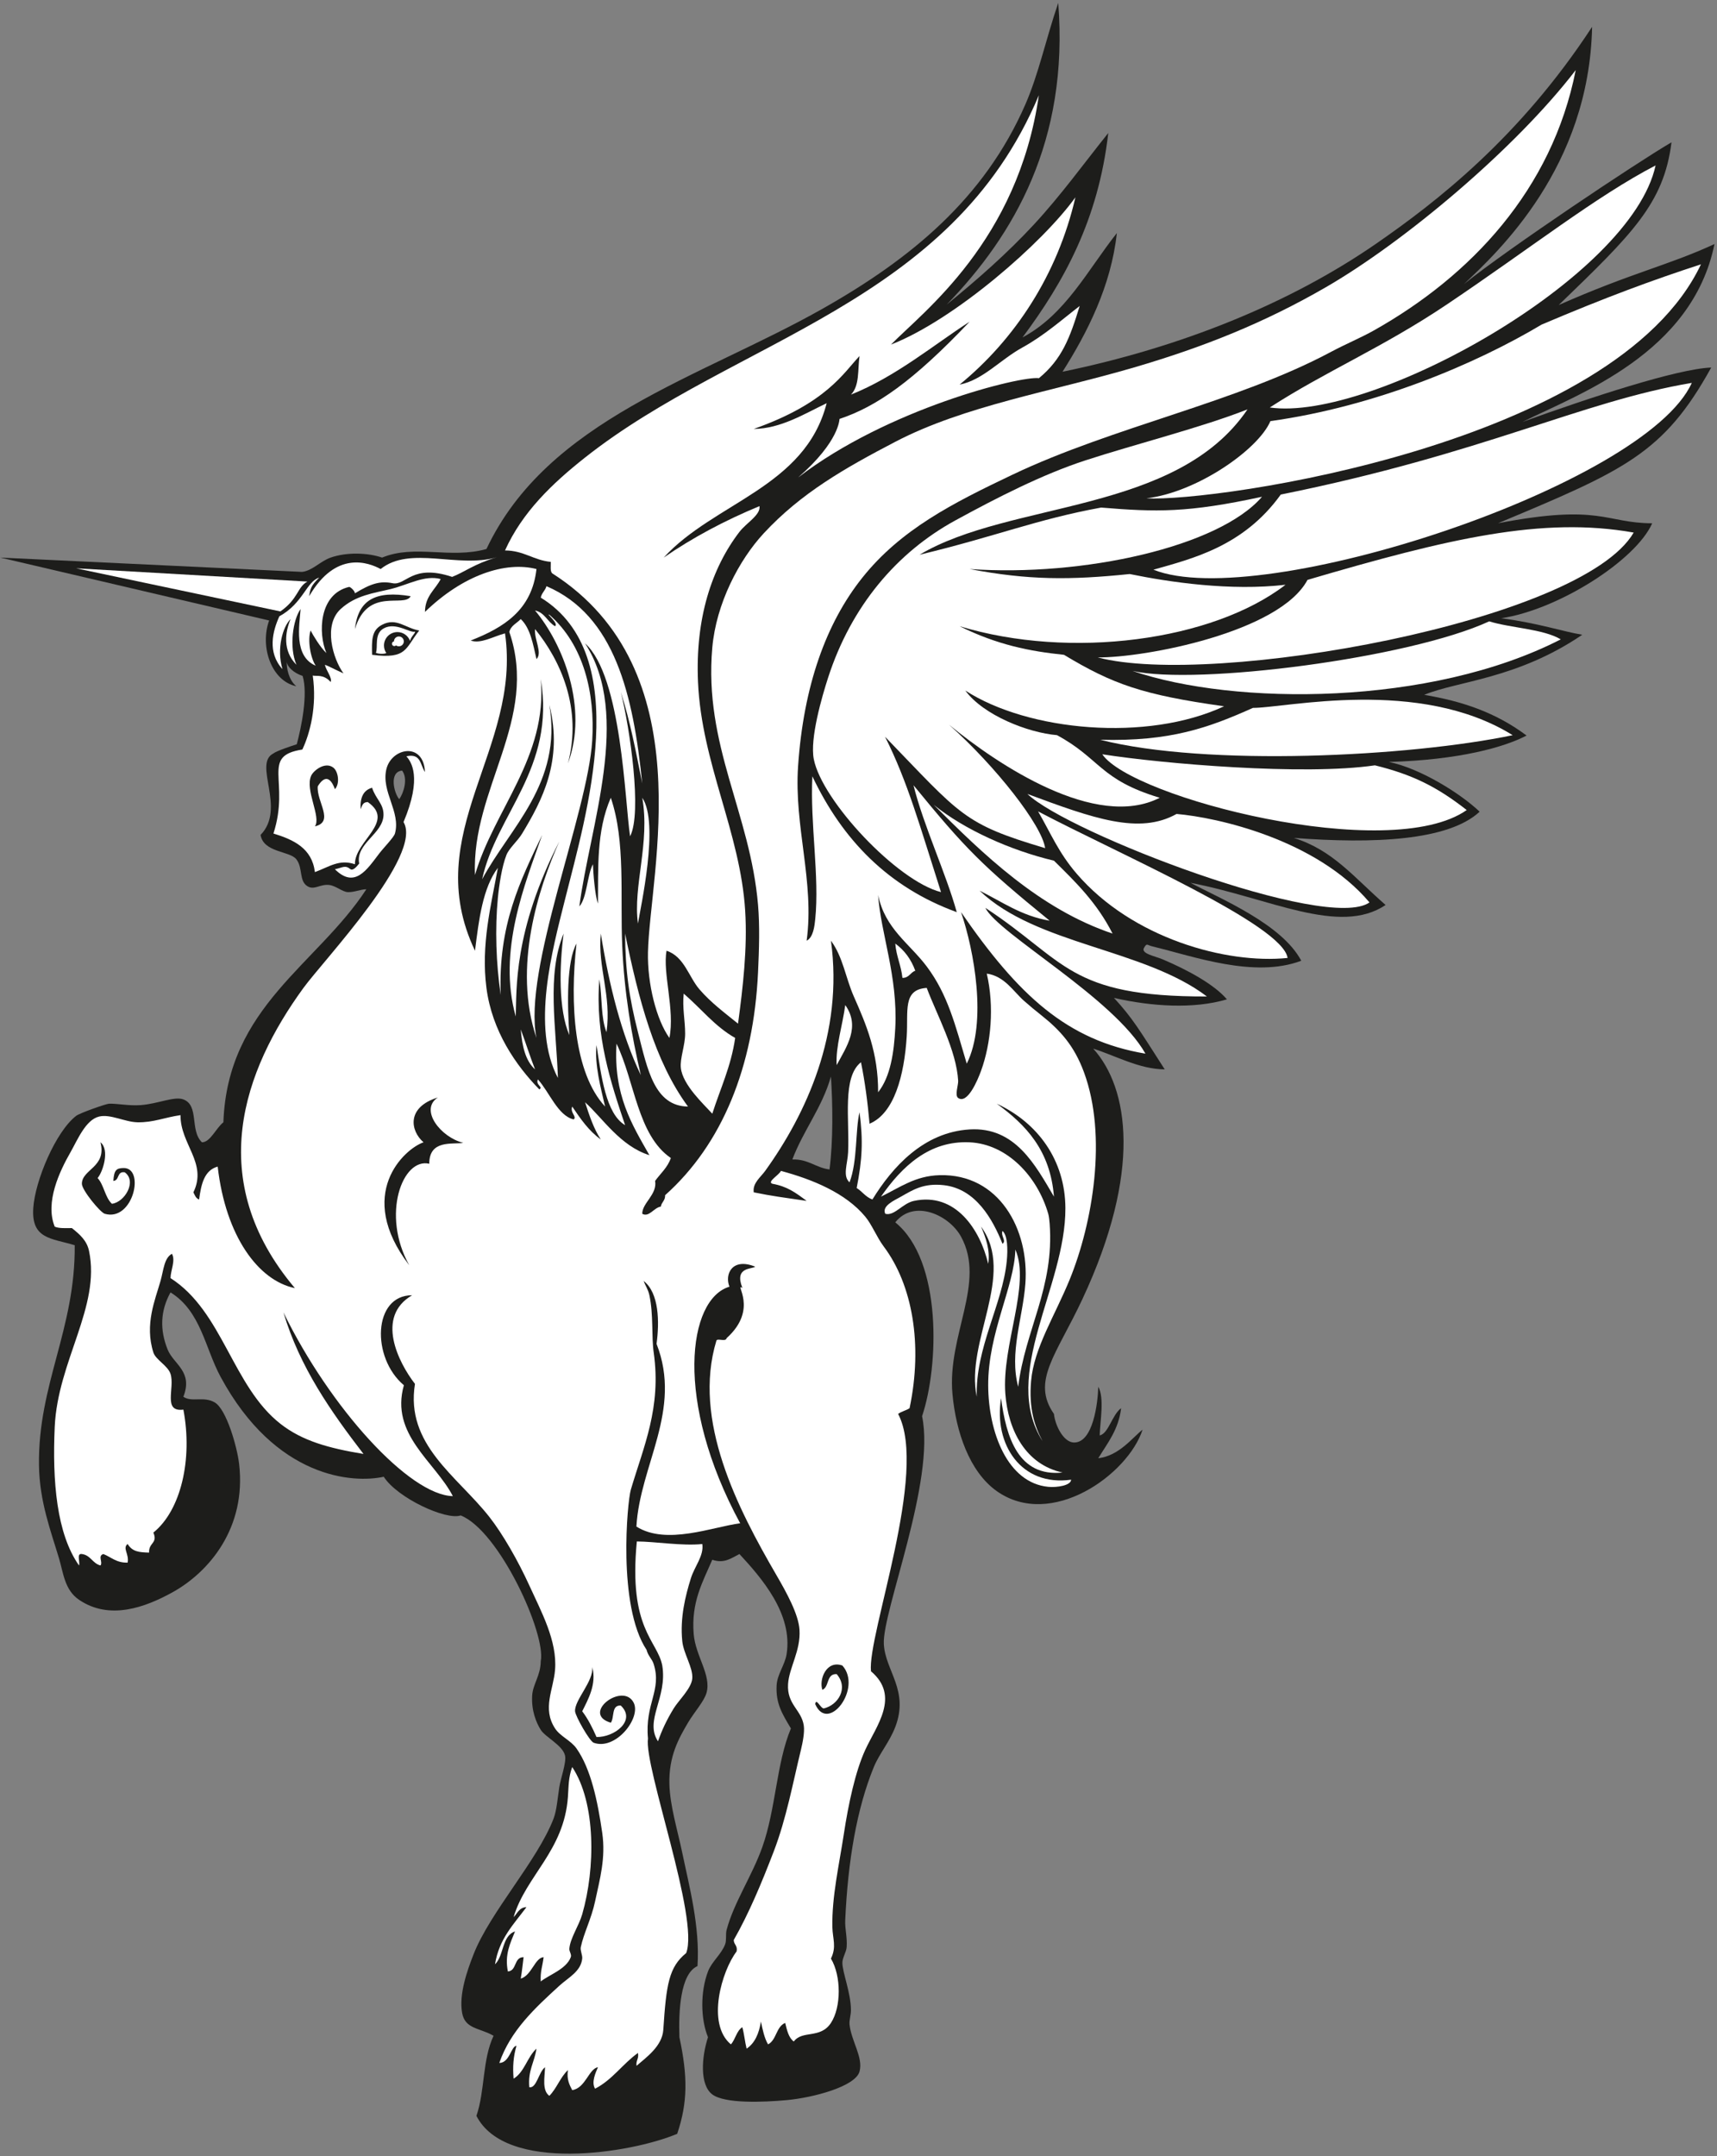
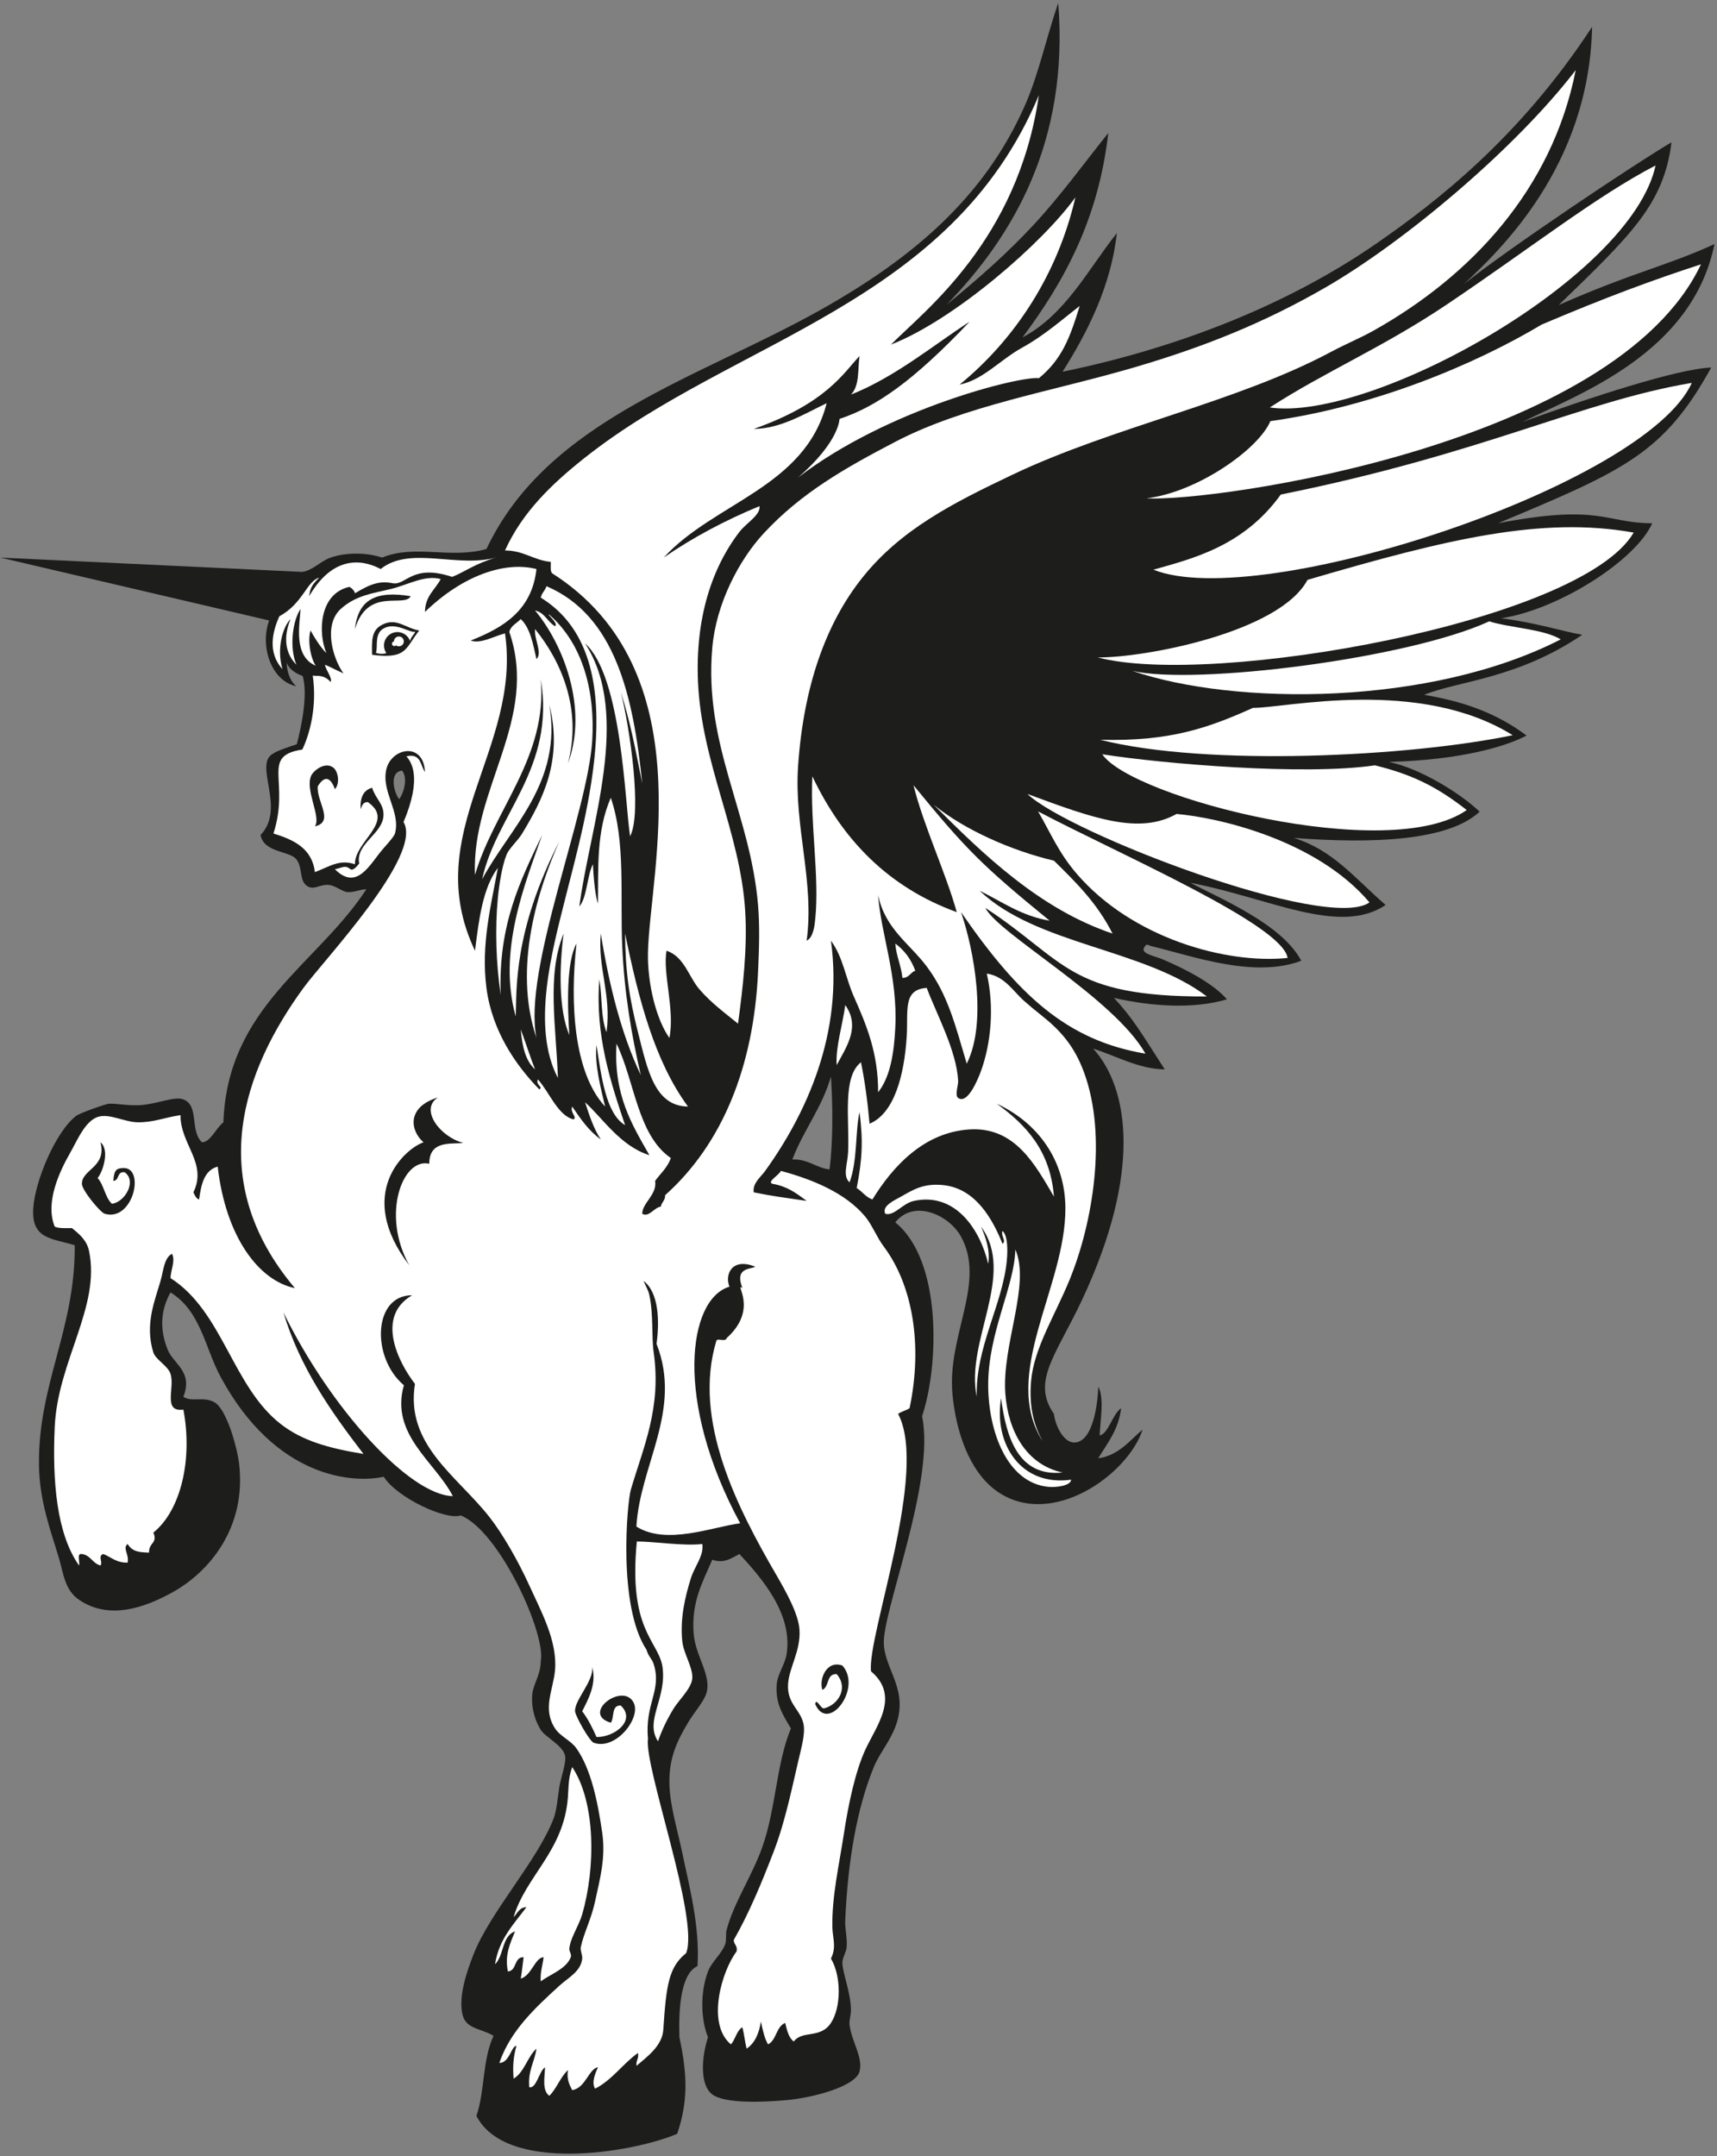
<svg xmlns="http://www.w3.org/2000/svg" viewBox="0 0 824 1034.667" height="1034.667" width="824" xml:space="preserve" id="svg2" version="1.1">
  <rect x="0" y="0" width="824" height="1034.667" fill="#808080" stroke="none" />
  <defs id="defs6" />
  <g transform="matrix(1.333,0,0,-1.333,0,1034.667)" id="g10">
    <g transform="scale(0.1)" id="g12">
      <path id="path14" style="fill:#1d1d1b;fill-opacity:1;fill-rule:evenodd;stroke:none" d="m 3408.45,6665.55 c 110.23,89.9 217.73,184.24 313.93,288.2 96.17,103.92 178.29,217.61 267.62,329.37 -35.7,-312.54 -160.06,-536.44 -308.79,-735.95 155.43,83.03 234.33,242.58 339.67,375.7 -20.59,-190.46 -106.99,-359.6 -195.57,-499.21 426,87.97 818.4,245.64 1132.23,463.18 211.68,146.73 513.1,378.8 774.35,778.46 -10.52,-506 -337.47,-809.01 -461.24,-926.01 160.09,128.69 619.67,435.76 747.08,510.38 -27.41,-220.17 -141.98,-330.78 -406.01,-585.84 264.45,116.89 393.41,142.22 560.78,219.52 -80.83,-394.76 -488.46,-539.58 -691.01,-640.26 243.01,88.01 557.45,191.12 679.22,195.7 -171.42,-310.75 -314.91,-371.12 -767.33,-560.47 369.81,71.16 384.95,0.36 554.87,-0.19 -59.63,-134.35 -339.41,-311.59 -543.79,-341.88 132.3,-17.04 223.4,-48.32 292,-59.38 -234.48,-159.76 -450.69,-166.73 -569.08,-216.33 135.73,-22.92 256.34,-62.61 368.55,-146.49 -78.17,-41.32 -240.75,-87.88 -495.62,-95.09 113.71,-23.18 258.46,-113.98 326.7,-179.1 -112.68,-104.77 -382.42,-116.17 -669.05,-94.4 140.69,-43.95 214.52,-140.16 330.47,-241.45 -166.48,-112.15 -419.23,25.76 -702.48,79.85 106.38,-56.6 329.23,-148.37 398.83,-280.57 -168.98,-63.88 -385.84,15.32 -535.24,51.46 -21.33,5.17 -19.91,13.59 -30.87,-5.14 -12.11,-20.68 39.73,-29.67 66.89,-41.17 87.64,-37.1 185.46,-89.71 231.6,-144.1 -119.24,-35.53 -270.79,-25.84 -406.57,5.14 66.64,-72.32 90.45,-113.43 182.7,-257.32 -92.12,1.04 -173.81,47.97 -257.33,74.62 128.41,-142.37 175.21,-442.73 -38.59,-900.64 -94.67,-202.75 -185.28,-295.93 -102.93,-414.29 4.48,-42.36 34.7,-102.3 72.04,-102.93 68.85,-1.16 86.02,142.1 87.5,200.71 22.81,-39.94 6.42,-125.28 5.15,-174.98 31.84,5.96 44.91,75.12 77.19,97.78 -9.48,-78 -49.3,-125.68 -82.34,-180.13 75.09,8.99 122.16,73.38 159.54,102.93 -52.46,-161.72 -328.71,-360.18 -524.95,-221.29 -98.74,69.89 -147.28,214.85 -159.54,349.95 -19.18,211.36 121.76,400.23 30.88,566.13 -43.04,78.56 -169.71,135.92 -236.74,51.46 170.28,-138.2 156.74,-519.09 96.52,-697.83 48.87,-233.78 -143.97,-703.34 -137.69,-820.39 5.17,-96.44 91.8,-166.6 41.17,-298.5 -21.09,-54.93 -57.26,-95.58 -77.2,-144.1 -61.13,-148.87 -93.23,-337.11 -102.93,-550.676 -1.5,-33.285 7.7,-60.832 5.14,-97.785 -1.18,-17.172 -15.66,-38.715 -15.43,-56.605 0.45,-35.453 30.7,-108.172 30.88,-169.844 0.05,-17.504 -6.62,-37.277 -5.15,-51.465 6.25,-60.371 49.95,-118.652 36.02,-169.832 -14.61,-53.723 -166.67,-94.234 -262.46,-102.926 -82.36,-7.476 -222.4,-13.55 -267.63,20.582 -45.75,34.532 -38.71,134.196 -15.43,205.856 -26.51,65.086 -28.18,162.254 0,236.742 13.4,35.441 47.9,61.32 61.75,97.781 5.56,14.621 1.25,36.766 5.16,51.465 26.35,99.324 91.76,194.607 128.66,298.507 48.99,138 50.29,300.55 102.92,427.16 -32.35,54.19 -54.61,90.2 -51.46,154.39 1.99,40.64 29.78,73.55 36.03,113.22 22.97,145.87 -91.41,275.13 -169.84,360.26 -28.27,-14.14 -54.49,-35.7 -97.79,-20.59 -34.05,-79.42 -76.55,-152.2 -66.89,-267.61 6.65,-79.62 63.81,-146.98 46.31,-211.01 -8.47,-30.98 -44.46,-69.92 -66.9,-108.08 -33.44,-56.85 -69.57,-120.77 -66.91,-221.29 2.07,-78.44 29.4,-165.46 46.32,-247.03 24.36,-117.474 64.31,-265.653 54.78,-407.841 -62.59,-27.656 -68.26,-165.219 -65.07,-256.074 29.95,-140.25 30.36,-234.317 -7.98,-347.699 -167.36,-70.734 -617.84,-141.394 -722.83,64.648 31.21,90.309 20.8,201.516 61.76,288.203 -50.05,29.063 -102.69,23.59 -113.22,82.34 -12.1,67.441 18.58,153.309 41.17,211.016 59.68,152.386 229.78,336.467 288.2,488.917 11.05,28.8 14.19,71.77 20.59,113.22 4.88,31.62 26.05,88.88 20.58,113.22 -8.32,37.13 -71.2,66.49 -87.49,92.64 -16.39,26.33 -34.04,68.97 -30.87,123.52 2.37,40.82 30.29,71.3 30.87,123.51 19.92,98.38 -149.44,469.85 -288.2,524.94 -52.12,-18.48 -227.68,62.36 -277.06,139.24 -108.95,-24.23 -389.164,-7.49 -587.554,359.98 -56.227,104.15 -70.754,236.13 -180.125,303.64 -36.797,-66.5 -38.868,-134.79 -10.293,-205.85 21.203,-52.73 92.371,-78.5 56.609,-169.84 30.531,-21.04 73.145,3.16 113.223,-20.59 41.816,-24.77 80.222,-159.05 87.492,-221.3 26.836,-229.7 -107.899,-389.78 -241.887,-463.18 -95.847,-52.52 -224.246,-100.83 -334.527,-25.73 -52.078,35.46 -56.153,96.12 -72.047,149.24 -29.055,97.12 -70.215,203.88 -72.051,334.52 -4.105,291.97 131.16,489.18 128.66,792.57 -83.941,25.6 -156.695,21.57 -149.246,133.81 6.59,99.25 81.199,275.7 154.395,331.94 13.16,10.12 107.992,43.49 118.367,43.75 30.941,0.79 71.723,-8.12 113.227,-5.14 62.945,4.5 121.789,32.86 154.394,20.59 57.949,-21.84 22.266,-111.78 66.906,-154.41 30.106,-0.09 50.766,51.54 77.2,72.05 14.667,416.09 337.997,567.67 514.647,838.89 -22.08,-0.39 -43.48,-11.3 -66.9,-10.3 -19.13,0.82 -43.28,23.11 -66.91,25.73 -32.77,3.66 -53.02,-19.19 -77.19,-5.14 -32.85,19.09 -16.23,66.02 -41.17,97.78 -23.78,30.27 -117.829,23.35 -128.669,87.5 93.559,96.01 -28.523,256.02 46.317,293.35 10.277,8.84 67.582,27.87 84.052,32.98 16.16,60.71 41.18,179.27 21.07,246.09 -33.06,10.48 -56.46,34.45 -57.01,51.01 -1.19,-21.98 6.43,-65.26 34.24,-88.19 -89.649,18.89 -131.95,142.38 -97.79,236.73 L 1.453,5754.61 1087.37,5703.14 c 36.77,3.81 66.28,38.68 102.93,51.47 57.9,20.21 133.25,17.85 185.27,0 118.16,48.78 244.81,-5.75 375.7,30.88 220.42,466.97 768.15,615.36 1209.43,864.61 318.34,179.82 582.6,396.88 730.8,735.95 47.94,109.69 72.83,231.77 118.37,365.4 39.09,-495.98 -159.78,-836.99 -401.42,-1085.9 z M 1447.63,4987.78 c 22.06,-28.56 5.51,-80.98 -10.3,-102.93 -19.18,22.21 -37.51,98.64 10.3,102.93 z M 2991.58,3886.43 c 6.35,-97.42 8.4,-229.81 -5.15,-334.53 -50.23,6.39 -75.62,37.61 -133.81,36.03 40.07,105.75 106.46,185.17 138.96,298.5" />
      <path id="path16" style="fill:#ffffff;fill-opacity:1;fill-rule:evenodd;stroke:none" d="m 3740.08,7419.03 c -75.92,-525.76 -416.66,-779.32 -532.35,-897.59 230.34,90 547.26,367.42 663.9,530.09 -64.2,-278.89 -218.61,-512.2 -416.86,-674.19 83.93,16.47 146.3,89.84 226.44,133.8 78.25,42.94 145.74,103.13 205.86,149.25 -35.38,-115.59 -64.02,-191.58 -146.68,-259.9 -64.96,8.93 -545.37,-109.88 -867.18,-357.67 150.24,130.89 148.59,210.37 149.25,211 131.89,43.85 263.87,134.56 468.33,349.97 -127.34,-81.95 -265.34,-197.85 -427.16,-262.48 31.8,32.53 23.78,89.45 30.87,138.96 -57.02,-59.81 -118.36,-169.84 -380.84,-262.47 97.14,0.66 184.54,55.63 262.48,92.63 -77.56,-303.28 -404.9,-356.79 -586.7,-555.82 104.49,72.2 219.87,133.52 344.81,185.27 5.14,-31.23 -47.36,-60.45 -72.05,-92.63 -99.94,-130.26 -159.31,-311.53 -149.25,-540.39 12.9,-293.29 152.27,-540.7 169.84,-823.44 8.39,-135.17 -8.09,-275.51 -25.74,-406.58 -48.53,39.28 -97.69,75.65 -138.95,123.52 -38.77,44.99 -54.54,117.95 -118.37,138.96 -14.87,-79.23 30.59,-212.13 10.29,-313.94 -46.31,64.33 -79.79,194.27 -77.2,308.79 6.5,286.99 200.72,1016.01 -344.81,1363.83 -7.96,7.48 -4.54,26.34 -5.15,41.16 -62.51,6.12 -96.49,40.76 -164.69,41.18 62.27,137.97 169.62,240.77 288.21,334.52 540.81,427.59 1317.02,549.56 1633.7,1304.17 z M 3223.17,4365.05 c 32.78,-23.84 56.95,-56.28 72.05,-97.78 -18.05,-5.96 -22.01,-26.02 -46.31,-25.73 -4.61,45.14 -22.02,77.48 -25.74,123.51 z m -180.13,-221.3 c 55.46,-78.16 4.81,-149.84 -30.88,-216.15 -4.26,66.05 21.9,146.2 30.88,216.15" />
-       <path id="path18" style="fill:#ffffff;fill-opacity:1;fill-rule:evenodd;stroke:none" d="m 4491.29,6288.21 c -255.84,-377.17 -853.52,-328.38 -1180.63,-523.31 274.33,65.9 421.7,127.49 653.61,169.84 199.02,-16.48 311.19,-19.23 579.22,38.84 -155.59,-180.45 -644.18,-288.74 -1052.7,-260.15 212.63,-40.52 362.82,-39.89 576.41,-18 144.26,-29.51 362.75,-61.69 560.97,-38.6 -262.63,-202.16 -774.43,-270.47 -1173.4,-149.25 134.81,-66.83 251.99,-90.27 375.69,-102.93 175.16,-105.51 282.49,-144.26 576.41,-185.28 -276.42,-129.28 -704.85,-90.04 -931.51,56.61 64.94,-88.8 225.93,-151.91 329.93,-160.56 156.98,-84.87 152.85,-160.04 369.98,-225.42 -230.14,-117.41 -583.27,119.19 -758.53,263.06 169.26,-150.88 334.5,-362.45 345.97,-444.44 -295.51,88.01 -301.73,117.14 -576.39,401.07 81.9,-162.84 125.72,-323.01 201.54,-559.37 -158.06,39.87 -428.86,329.19 -458.04,478.63 -14.57,74.62 29.43,225.2 51.46,293.35 83.14,257.17 247.26,450.97 458.04,566.11 150.3,82.11 313.32,165.59 468.33,216.16 176.53,57.59 420.06,118.98 583.64,183.64" />
-       <path id="path20" style="fill:#ffffff;fill-opacity:1;fill-rule:evenodd;stroke:none" d="m 274.223,5716.01 832.467,-47.72 c -36.92,-19.99 -32.01,-61.8 -97.2,-107.47 l -735.267,155.19" />
      <path id="path22" style="fill:#ffffff;fill-opacity:1;fill-rule:evenodd;stroke:none" d="m 2075.5,4365.05 c -35.96,-64.32 -33.3,-218.86 -25.73,-329.38 -39.69,91.46 -35.99,249.03 -20.59,365.41 -61.75,-148.48 -26.7,-337.5 -20.59,-519.81 -96.18,182.75 -20.79,457.84 25.73,643.32 76.44,304.7 249.69,879 -87.49,1085.91 3.4,17.2 16.01,25.18 20.6,41.18 246.29,-105.38 312.24,-391.11 344.8,-710.22 -24.01,120.32 -42.02,217.69 -77.19,329.38 32.77,-130.4 77.19,-434.64 33.45,-519.57 -19.2,123.43 -29.34,575.14 -162.11,694.55 168.72,-259.44 16.45,-659.95 -20.59,-946.96 27.11,29.5 28.67,115.43 48.89,151.82 1.04,-31.55 7.23,-112 18.02,-141.52 1.69,125.88 -6.53,259.77 46.31,380.84 53.72,-157.42 33.18,-351.18 41.18,-535.25 7.2,-165.77 33.4,-320.01 66.9,-463.18 -70.25,147.63 -113.82,321.91 -144.1,509.51 -11.83,-123.2 39.02,-219.82 20.58,-355.12 -20.87,52.54 -14.68,119.62 -25.73,190.43 -16.13,-201.41 41.57,-373.58 92.64,-524.94 -69.34,40.46 -86.05,178.11 -102.93,288.2 -7.5,-71 15.79,-155.74 30.88,-221.3 -112.63,121.54 -127.16,370.89 -102.93,586.7 z M 1046.2,5533.31 c -27.86,-27.03 -51.298,-106.6 -29.3,-180.07 -54.857,59.87 -35.572,136.29 -11.1,190.04 85.53,46.83 97.23,124.94 143.33,139.28 -30.06,-30.12 -32,-39.95 -36.03,-66.91 96.83,166.7 214.69,120.66 257.33,97.78 106.42,85.11 278.46,1.38 418.04,42.37 -80.95,-23.84 -118.34,-54.53 -160.72,-70.67 -145.09,48.41 -165.5,-32.5 -214.48,-22.72 -44.45,8.88 -77.6,-1.01 -135.48,-36.46 0.44,7.3 -14.59,22.29 -20.59,23.15 -109.94,-25.42 -112.03,-167.9 -82.12,-238.14 -21.71,20.05 -47.89,63.81 -56.83,81.17 -11.29,-33.17 -1.01,-97.99 18.41,-126.77 -80.18,34.14 -58.61,144.75 -54.44,203.98 -27.53,-37.67 -42.26,-137.42 -14.86,-200.65 -50.46,49.8 -40.99,118.23 -21.16,164.62" />
      <path id="path24" style="fill:#ffffff;fill-opacity:1;fill-rule:evenodd;stroke:none" d="m 1390.81,5410.84 c -9.48,-4.49 -31.85,-2.5 -37.48,1.04 8.36,20.56 -7.24,68.28 27.94,87.8 44.29,24.6 96.04,-18.74 113.11,-11.39 0.37,-7.85 -14.11,-16.59 -18.12,-33.72 -6.73,18.61 -24.55,31.91 -45.49,31.91 -26.72,0 -48.38,-21.66 -48.38,-48.37 0,-10.11 3.11,-19.5 8.42,-27.27" />
-       <path id="path26" style="fill:#ffffff;fill-opacity:1;fill-rule:evenodd;stroke:none" d="m 2312.23,4890 c 62.52,-91.68 -6.76,-396.91 -15.43,-452.9 -18.66,133.72 44.36,291.16 15.43,452.9" />
      <path id="path28" style="fill:#ffffff;fill-opacity:1;fill-rule:evenodd;stroke:none" d="m 3361.72,4864.53 c 110.7,-89.69 278.62,-164.65 432.72,-200.98 78.45,-77.37 154.52,-151.1 210.99,-262.47 -263.36,88.3 -467.8,287.69 -643.71,463.45 z M 5960.44,7166.42 C 5873.03,6761.55 4936.75,6242.34 4571.55,6295 c 201.92,130.74 405.67,215.14 637.74,371.09 300.66,202.04 537.66,389.54 751.15,500.33 z M 4127.28,5967.98 c 181.13,20.97 402.95,175.51 446.48,278 378.07,52.54 739.71,206.03 976.28,347.4 233.5,99.17 398.35,159.81 573.76,217.02 -306.99,-650.09 -1749.28,-856.42 -1996.52,-842.42 z m 483.76,13.57 c 733.95,147.91 1080.58,334.85 1479.75,402.03 -165.97,-368.88 -1553.43,-826.48 -1938.24,-672.53 141.27,40.09 324.43,84.16 458.49,270.5 z m 96.27,-307.12 c 506.9,148.91 845.79,228.84 1174.27,170.26 -187.76,-322.76 -1517.63,-558.19 -1929.38,-449.47 169.19,-1.38 654.35,90.14 755.11,279.21 z m 654.12,-149.33 c 76.65,-24.08 194.23,-26.98 257.61,-64.86 -469.25,-240.78 -1175.29,-239.09 -1541.52,-113.65 228.53,-52.06 993.82,44.62 1283.91,178.51 z m -850.62,-311.55 c 119.13,-0.3 597.49,111.36 935.16,-98.3 -374.41,-77.93 -1101.41,-113.85 -1485.14,-16.41 252.52,-6.87 390.24,43.2 549.98,114.71 z m 439.15,-206.78 c 135.33,-33.39 223.13,-76.95 330.52,-161 -278.1,-195.13 -1206.72,44.23 -1312.03,200.77 218.76,-34.32 726.5,-77.37 981.51,-39.77 z m -714.1,-175.03 c 145.84,-12.38 502.58,-91.5 694.57,-318.51 -152.95,-107.58 -1085.67,250.25 -1231.52,390.5 238.99,-88.83 402.63,-147.24 536.95,-71.99 z m 399.71,-518.4 c -220.55,-22.71 -559.24,70.73 -759.16,303.07 -65.66,76.31 -93.5,145.98 -139.14,224.52 296.53,-156.03 880.88,-407.82 898.3,-527.59" />
      <path id="path30" style="fill:#ffffff;fill-opacity:1;fill-rule:evenodd;stroke:none" d="m 2250.48,4401.08 c 48.15,-234.91 106.37,-459.76 226.45,-622.73 -120.52,1.66 -145.7,132.33 -180.13,267.61 -31.87,125.22 -45.44,220.65 -46.32,355.12" />
-       <path id="path32" style="fill:#ffffff;fill-opacity:1;fill-rule:evenodd;stroke:none" d="m 2461.48,4184.92 c 61.96,-52.99 111.81,-118.08 185.28,-159.54 -14.97,-103.4 -53.83,-182.91 -82.35,-272.77 -30.81,34.08 -106.29,103.12 -113.22,164.69 -3.82,34.03 15.44,80.93 15.44,123.52 0,48.7 -10.53,92.32 -5.15,144.1" />
-       <path id="path34" style="fill:#ffffff;fill-opacity:1;fill-rule:evenodd;stroke:none" d="m 3665.77,2769.63 c -32.92,121.8 16.67,249.14 25.73,370.56 14.7,196.88 -95.52,396.92 -308.79,391.13 -88.14,-2.39 -142.94,-44.37 -211,-77.21 75.93,109.17 174.34,202.2 319.08,195.57 135.07,-6.18 244.14,-122.67 283.06,-257.32 2.72,-9.42 4.38,-25.73 5.14,-36.03 17.18,-229.95 -88.81,-382.72 -113.22,-586.7" />
      <path id="path36" style="fill:#ffffff;fill-opacity:1;fill-rule:evenodd;stroke:none" d="m 3609.16,3284.28 c 15.34,10.75 -6.84,27.07 0,46.32 18.44,-15.74 19.57,-66.15 15.44,-108.07 -15.65,-158.44 -113.42,-311.86 -108.08,-488.92 -42.36,200.07 142.52,439.1 15.44,612.43 16.73,-38.68 33.63,-85.11 25.74,-133.81 -29.24,123.85 -118.27,258.66 -267.63,226.45 -41.06,-8.86 -70.04,-55.27 -102.92,-46.32 -13.49,28.3 32.44,48.06 56.6,61.75 43.57,24.69 81.68,49.47 154.4,41.18 114.99,-13.11 175.63,-122.59 211.01,-211.01" />
      <path id="path38" style="fill:#ffffff;fill-opacity:1;fill-rule:evenodd;stroke:none" d="m 2060.06,1400.66 c 85.74,-129.32 83.69,-364.87 36.03,-530.09 -12.11,-41.937 -42.89,-85.129 -46.32,-123.515 -0.96,-10.676 8.96,-20.594 5.14,-30.875 -16.12,-43.41 -79.07,-63.883 -108.08,-87.496 -2.5,35.101 7.1,58.093 10.3,87.496 -31.41,-1.95 -43.11,-66.121 -82.34,-77.2 4.33,24.821 7.04,51.286 10.29,77.2 -36.03,0 -23.23,-48.825 -56.62,-51.473 -12.02,60.289 7.98,100.496 25.74,144.106 -47.74,-15.735 -39.58,-87.379 -72.06,-118.372 14.46,91.911 67.95,144.778 113.23,205.864 -26.42,-1.028 -32.39,-22.512 -46.32,-36.032 44.32,149.097 181.51,238.347 195.57,432.307 2.96,40.86 1.45,69.17 15.44,108.08 z m 468.33,802.86 c 6.45,-41.89 -27.77,-80.45 -41.17,-123.52 -19.33,-62.11 -39.58,-141.55 -30.88,-226.44 4.62,-45.12 38.98,-94.77 36.03,-133.82 -2.72,-35.79 -49.16,-78.9 -66.91,-108.08 -25.92,-42.59 -42.19,-77.65 -56.61,-118.36 -49.61,75.45 34.58,156.71 15.44,272.77 -17.6,91.08 -122.33,131.32 -91.56,446.65 64.74,-0.12 164.67,-16.9 235.66,-9.2" />
      <path id="path40" style="fill:#1d1d1b;fill-opacity:1;fill-rule:evenodd;stroke:none" d="m 3022.46,463.996 c 15.31,-53.308 27.82,-109.418 36.02,-169.836 -126.49,-48.328 -329.65,-88.297 -473.48,-30.875 6.29,59.766 -0.49,80.664 0,149.246 26.09,-4.797 27.67,-34.093 41.18,-51.465 20.38,5.344 19.02,32.438 30.87,46.313 16.31,-16.281 18,-47.191 41.17,-56.602 20.21,14.102 12.01,56.602 41.18,61.754 1.76,-27.402 15.1,-43.234 20.58,-66.906 28,20.039 38.48,57.598 56.62,87.492 19.4,-8.043 9.96,-44.929 30.87,-51.465 20.03,2.286 21.08,23.528 30.89,36.02 19.31,3.887 11.21,-19.652 25.73,-20.586 53.31,8.453 79.32,44.195 118.37,66.91 z M 685.941,2687.29 c 88.793,2.66 126.895,-149.83 128.664,-231.6 3.766,-174.54 -140.433,-362.62 -293.355,-406.57 -86.586,-24.89 -226.012,-24.53 -211.004,77.2 27.078,-10.66 37.844,-37.63 61.754,-51.46 17.645,8.09 17.488,33.97 25.734,51.46 34.621,-4.84 53.414,-25.5 92.637,-25.74 13.469,12.15 -8.398,32.49 -5.144,51.47 35.429,9.7 28.234,-23.23 51.464,-25.73 11.844,10.46 13.809,30.79 15.442,51.46 7.476,2.82 26.597,-6.01 25.73,5.15 13.336,14.85 -2.316,31.91 0,51.46 100.168,84.6 131.739,261.18 108.078,452.9 z M 1746.13,674.996 c 11.67,-10.617 -1.21,-45.797 15.43,-51.461 19.9,4.117 16.15,31.891 36.03,36.031 -0.13,-25.863 4.85,-46.613 20.58,-56.617 21.89,3.844 28.9,22.574 36.03,41.172 13.94,-4.91 -4.85,-42.594 15.44,-41.172 30.37,-4.636 21.92,29.539 46.32,30.875 0.82,-76.308 -60.25,-90.711 -92.64,-133.801 -34.9,14.848 -72.28,27.223 -108.08,41.168 1.38,53.532 23.17,86.629 30.89,133.805 z m 638.16,-277.91 c 5.15,0 10.29,0 15.44,0 29.68,-75.418 13.63,-198.922 -5.15,-272.758 -174.94,-64.07 -533.92,-142.82 -653.6,25.727 33.47,42.289 32.35,145.699 82.34,154.398 -1.53,-35.84 5.17,-63.453 15.44,-87.492 28.91,-4.887 9.84,38.195 36.03,36.031 -2.6,-26.613 14.57,-33.465 10.29,-61.758 30.61,5.414 26,46.055 56.61,51.461 0.2,-33.355 26.85,-46.613 25.74,-66.906 32.03,14.281 37.05,55.578 56.61,82.344 17.75,-13.121 14.33,-47.41 36.02,-56.606 26.91,7.395 34.98,33.633 51.47,51.465 11.6,-3.832 2.01,-28.867 5.14,-41.172 67.27,13.352 98.12,63.125 138.96,102.926 12.22,-3.215 -0.8,-31.672 10.29,-36.027 48.81,30.113 87.83,69.992 118.37,118.367" />
-       <path id="path42" style="fill:#ffffff;fill-opacity:1;fill-rule:evenodd;stroke:none" d="m 2106.38,3793.79 c 63.21,-56.88 126.93,-157.83 231.58,-190.43 -62.74,110.52 -129.79,216.73 -118.36,401.44 66.02,-136.41 75.48,-329.38 195.57,-411.73 -11.83,-34.48 -37.15,-55.47 -56.61,-82.34 8.07,-49.56 -46.63,-79.04 -46.33,-118.37 24.46,-13.99 42.39,22.68 66.91,25.74 2.49,16.38 16.2,21.53 15.44,41.17 205.7,183.79 318.67,462 334.53,802.85 3.91,84.02 6.42,165.79 0,241.89 -27.99,331.39 -195.69,574.19 -164.7,926.37 13.97,158.64 95.92,315.28 185.28,411.72 134.3,144.94 291.83,234.58 473.48,329.38 249.01,129.95 561.72,180.54 859.47,267.62 255.62,74.75 472.21,162.7 689.63,288.2 284.44,164.17 684.78,500.86 900.64,782.27 -85.29,-431.9 -379.02,-741.43 -725.66,-936.66 -48.1,-27.1 -102.44,-49.4 -154.39,-77.21 -340.92,-182.43 -784.05,-269.48 -1147.67,-442.59 -214.94,-102.33 -401.93,-197.06 -540.39,-370.55 -131.04,-164.2 -211.88,-390.25 -231.59,-679.34 -14.8,-216.97 59.64,-415 30.88,-627.87 24.31,12.34 28.5,54.06 30.87,77.19 15.85,154.09 -18.75,343.51 -10.29,514.65 108.17,-228.08 273.29,-399.19 519.8,-488.92 -38.64,139.77 -120.45,313.55 -155.65,456.77 187.55,-229.34 247.28,-289.43 490.17,-487.65 -102.68,17.4 -171.53,68.64 -252.17,108.08 204.45,-195.26 591.01,-208.41 818.3,-380.84 -499.36,-1.24 -506.89,128.38 -797.72,319.08 46.81,-93.86 463.19,-324.23 576.41,-524.94 -282.92,47.62 -457.34,209.99 -663.9,509.5 47.14,-137.85 94.64,-397.08 20.58,-545.53 -41.56,139.52 -67.94,248.39 -144.1,349.96 -62.21,82.99 -150.31,135.71 -174.98,257.33 9.05,-137 71.34,-291.98 61.76,-478.62 -4.44,-86.52 -16.72,-175.09 -61.76,-231.6 0.38,142.26 -42.11,242.15 -87.49,344.82 -29.56,66.91 -38.91,142.16 -82.34,200.72 45.78,-333.56 -89.56,-624.05 -236.74,-828.59 -16.51,-22.95 -46.27,-44.33 -41.18,-77.2 66.23,-13.65 106.2,-18.4 190.43,-30.88 -40.93,30.61 -70.05,52.14 -123.52,61.76 -20.21,7.11 24.92,31.7 30.88,46.32 114.28,-30.75 233.02,-79.6 303.64,-164.69 24.52,-29.53 41.04,-73.57 66.91,-108.08 102.73,-137.03 141,-352.04 92.63,-581.56 -12.23,-8.36 -29.59,-11.57 -41.17,-20.58 109.98,-208.58 -111.29,-795.67 -97.78,-926.37 106.44,-90.27 19.06,-196.64 -20.59,-283.06 -35.81,-78.06 -60.58,-194.41 -77.2,-303.65 -16.47,-108.33 -43.48,-225.434 -41.17,-334.516 0.89,-41.984 15.74,-70.254 -5.14,-113.227 37.58,-62.91 37.11,-175.152 0,-231.589 -38.43,-58.438 -102.43,-24.879 -133.81,-66.907 -18.77,13.832 -24.45,40.742 -30.88,66.907 -32.96,-13.36 -30.95,-61.692 -61.76,-77.2 -13.3,22.723 -19.41,52.637 -25.73,82.34 -6.67,-43.086 -21.64,-77.859 -51.47,-97.781 -6.18,24.695 -8.61,53.144 -15.44,77.199 -21.1,-13.215 -24.62,-43.988 -41.17,-61.758 -89.2,74.59 -32.29,265.305 20.59,334.524 4.34,21.5 -10,24.304 -10.29,41.172 54.29,95.187 99.65,203.285 144.09,319.086 45.11,117.46 68.85,246.55 97.79,365.4 6.43,26.4 13.73,63.81 10.29,87.49 -8.29,57.16 -61.13,75.33 -56.61,149.25 3.66,59.68 45.98,119.99 41.18,195.57 -3.55,55.82 -46.32,133.58 -82.35,195.56 -140.58,241.79 -303.89,558.04 -216.87,845.21 3.1,10.23 33.96,-5.69 36.75,9.12 117.41,105.36 25.73,200.7 56.93,180.77 -30.52,76.76 35.22,66.64 45.99,76.55 -82.95,33.69 -110.75,-27.31 -92.63,-72.06 -149.93,-44.46 -199.67,-411.79 38.59,-851.74 -99.61,-12.84 -265.17,-80.15 -373.59,-11.85 12.41,221.25 166.18,418.8 72.52,657.74 10.65,78.41 9.45,183.12 -46.32,226.45 5.31,-15.8 15.98,-29.87 20.58,-51.48 15.05,-70.38 7.17,-147.68 15.45,-205.85 28.26,-198.34 -36.28,-338.31 -82.34,-494.07 -12.63,-42.69 -48.31,-418 56.61,-576.41 5.84,-22.99 19.49,-31.75 25.73,-51.46 30.05,-94.83 -32.25,-142.38 -20.59,-267.62 -14.99,-102.35 185.55,-648.531 137.54,-772.606 -62.02,-50.433 -71.64,-111.644 -82.34,-276.191 -3.85,-59.195 -61.63,-99.555 -96.37,-129.754 -2.75,19.906 9.19,25.129 5.15,46.32 -55.09,-39.261 -92.03,-96.675 -154.4,-128.664 -14.57,23.344 2.67,58.965 10.3,77.203 -32.72,-5.082 -44.75,-75.293 -92.64,-82.351 -9.88,19.277 -20.26,38.07 -15.44,72.058 -27.49,-25.695 -40.36,-66.003 -66.91,-92.644 -26.84,19.656 -16.69,66.594 -15.43,102.937 -22.98,-16.55 -29.91,-76.363 -56.62,-72.058 -5.75,60.656 19.02,90.781 25.73,138.957 -33.35,-30.106 -42.91,-84.027 -82.34,-108.078 -3.6,43.66 -0.87,78.812 10.29,118.367 -19.35,-1.328 -24.36,-61.324 -61.75,-61.758 40.29,116.481 128.1,197.414 216.15,277.914 32.65,29.852 77.46,51.168 82.35,97.785 1.32,12.661 -7.68,28.993 -5.15,41.172 10.25,49.371 38.2,102.242 51.46,164.692 17.19,80.945 38.89,155.859 25.74,247.029 -16.5,114.42 -40.89,230.22 -92.64,303.65 -20.52,29.1 -58.25,43.08 -77.2,72.05 -46.96,71.81 -5.72,139.45 0,211 8.35,104.41 -50.03,209.92 -92.64,303.65 -40.31,88.69 -96.34,186.37 -144.1,247.03 -116.62,148.12 -302.77,259.75 -267.61,478.63 -59.54,76.91 -143.05,241.89 -10.3,319.07 -140.63,0.5 -147.72,-224.29 -29.59,-323.87 -50.31,-177.73 111.8,-274.65 176.26,-399.2 -156.36,3.23 -441.28,316.56 -609.86,661.32 58.57,-197.27 171.08,-357.02 288.21,-509.5 -126.29,20.82 -220.57,47.22 -298.5,108.07 -173.951,135.85 -207.795,404.52 -396.279,524.95 0.183,27.39 18.793,63.38 5.144,87.48 -28.289,-14.94 -30.035,-58.58 -41.172,-97.77 -19.398,-68.27 -57.797,-156.33 -25.73,-257.33 8.426,-26.54 51.972,-47.17 61.758,-77.2 16.422,-50.39 -29.203,-138.32 46.316,-128.66 34.023,-179.35 -9.019,-362.83 -108.074,-442.6 16.691,-39.48 -17.156,-35.25 -15.442,-72.05 -35.988,1.14 -59.617,2.72 -77.195,30.88 -19.527,-14.8 5.992,-35.81 0,-66.91 -40.793,-1.33 -59.035,19.88 -87.496,30.88 -21.223,-6.96 -0.738,-28.85 -10.289,-41.17 -28.738,7.28 -35.164,36.89 -66.902,41.17 -20.301,3.14 -6.055,-28.25 -10.301,-41.17 -80.856,114.29 -96.367,303.74 -87.485,499.22 10.743,236.53 165.661,432.47 123.516,633 -7.836,37.29 -32.637,59.06 -61.762,82.35 -22.386,-0.08 -46.304,-1.7 -61.754,5.15 -35.714,87.88 17.872,199.93 56.61,267.62 24.871,43.46 54.316,116.83 102.933,128.66 40.973,9.98 92.735,-19.81 138.95,-20.59 57.089,-0.95 96.777,17.47 154.394,25.74 -1.265,-104.62 97.887,-172.3 46.324,-277.91 5.196,-10.25 8.895,-21.99 20.586,-25.74 7.336,54.43 18.285,105.23 66.903,118.38 28.761,-251.2 146.566,-410.36 277.917,-437.46 -328.679,389.57 -185.124,784.28 30.88,1080.77 73.75,101.25 431.54,477.56 360.25,596.99 68.43,162.07 26.93,217.98 10.3,236.75 52.83,11.66 49.09,-29.9 66.9,-56.62 -4.71,110.1 -120.56,87.41 -138.96,10.3 -19.35,-81.11 52.51,-153.25 30.88,-231.59 -3.77,-13.66 -40.58,-51.06 -56.61,-72.06 -44.74,-58.64 -88.23,-127.54 -159.54,-56.61 28.11,6.01 36.44,15.84 55.33,0.71 9.44,-7.57 22.79,8.3 32.16,19.88 -14.18,72.42 86.34,106.54 87.49,174.97 0.67,40.31 -27.69,56.58 -41.17,97.79 -30.97,-8.49 -43.93,-34.98 -41.17,-77.2 5.99,16.06 9.02,25.2 25.73,25.73 101.39,-70.66 -47.38,-139.76 -46.32,-223.87 -56.6,19.22 -92.18,-9.19 -144.1,-28.3 -10.37,85.71 -75.83,116.31 -149.252,138.96 61.152,189.16 -47.899,279.12 104.052,302.3 27.54,57.9 53.22,156.08 37.48,266.38 12.74,-3.55 38.57,5.97 64.33,-23.16 7.11,14.19 -16.59,41.58 -20.59,61.76 12.46,-3.75 32.35,-15.35 66.91,-30.88 -38.64,53.69 -73.37,173.62 -10.3,231.6 54.44,50.02 119.44,57.21 180.13,72.04 63.09,15.44 122.83,51.54 180.13,36.03 -19.7,-38.63 -56.06,-60.59 -56.61,-118.37 138.5,134.11 290.5,182.77 401.42,154.39 -16.29,-148.39 -118.42,-210.95 -236.73,-257.32 35.29,-13.29 82.37,15.09 123.51,25.73 60.03,-417.75 -309.84,-718.35 -108.07,-1142.52 13.99,112.95 27.93,225.96 82.34,298.5 -24.63,-136.09 -61.4,-276.58 -41.17,-432.31 20.2,-155.51 106.05,-278.96 190.42,-365.4 15.51,9.29 -14.63,15.76 -5.15,36.02 41.66,-46.03 71.67,-130.47 128.66,-144.1 13.22,10.25 -13.83,23.56 -5.14,46.32 29.84,-43.92 59.74,-87.79 102.93,-118.37 -25.36,38.11 -41.17,85.79 -56.61,133.81 z m -231.59,262.47 c 17.7,-47.48 33.13,-97.25 51.46,-144.1 -34.49,30.7 -46.55,83.82 -51.46,144.1 z m -365.41,1435.87 c -49.13,7.89 -82.19,47.96 -133.81,20.59 -38.75,-19.71 -37.14,-56.88 -36.02,-108.07 126.82,-16.28 118.72,23.36 169.83,87.48 z m -231.59,5.15 c 46.19,153.77 177.8,74.97 200.71,118.37 -123.51,20.59 -189.02,-10.61 -200.71,-118.37 z m -144.1,-710.21 c 71.37,16.56 5.39,88.93 10.29,144.1 22.7,37.3 44.91,36.62 61.76,-10.29 18.69,20.08 12.07,63.33 -5.15,77.19 -29.37,23.64 -71.82,-9.62 -80.41,-28.82 -22.98,-51.41 37.24,-149.08 13.51,-182.18 z M 294.809,3500.44 c -0.196,-22.92 66.32,-103.43 82.343,-108.08 102.364,-29.7 146.614,167.16 66.907,164.69 -24.274,-0.75 -33.477,-6.27 -36.032,-46.32 22.887,1.13 12.063,35.97 41.176,30.88 44.676,-32.27 -0.406,-108.05 -46.32,-113.22 -24.988,23.05 -28.383,67.68 -51.469,92.63 19.324,22.35 44.172,102.28 10.297,128.66 23.148,-89.99 -66.469,-96.6 -66.902,-149.24 z M 1473.36,3207.08 c -101.62,181.74 -24.43,388.1 72.05,365.41 -0.09,87.35 82.58,68.88 122.4,75.23 -81.08,19.88 -158.96,119.34 -91.52,163.26 -113.64,-34.86 -99.41,-120.1 -51.47,-161.3 -69.07,-23.6 -247.77,-186.47 -51.46,-442.6 z M 2960.7,1678.57 c 25.79,10.23 13.4,58.65 51.46,56.62 43.76,-50.16 5.3,-111.48 -46.32,-123.53 -11.9,0.04 -27.5,39.87 -30.88,15.45 46.4,-106.36 170.59,57.54 97.79,138.96 -57.79,20.62 -84.91,-50.57 -72.05,-87.5 z m -890.35,-77.19 c 1.17,-17.74 52.24,-107.86 66.91,-113.22 79.09,-28.96 171.85,89.25 144.1,144.09 -38.49,76.07 -191.77,-39.54 -82.35,-72.05 13.83,18.78 0.99,64.21 36.03,61.76 56.7,-54.19 -23.8,-114.75 -87.49,-113.22 -14.67,33.36 -30.67,65.4 -51.46,92.64 20.47,41.31 52.97,97.94 36.02,159.53 6.03,-51.23 -64.4,-119.12 -61.76,-159.53" />
+       <path id="path42" style="fill:#ffffff;fill-opacity:1;fill-rule:evenodd;stroke:none" d="m 2106.38,3793.79 c 63.21,-56.88 126.93,-157.83 231.58,-190.43 -62.74,110.52 -129.79,216.73 -118.36,401.44 66.02,-136.41 75.48,-329.38 195.57,-411.73 -11.83,-34.48 -37.15,-55.47 -56.61,-82.34 8.07,-49.56 -46.63,-79.04 -46.33,-118.37 24.46,-13.99 42.39,22.68 66.91,25.74 2.49,16.38 16.2,21.53 15.44,41.17 205.7,183.79 318.67,462 334.53,802.85 3.91,84.02 6.42,165.79 0,241.89 -27.99,331.39 -195.69,574.19 -164.7,926.37 13.97,158.64 95.92,315.28 185.28,411.72 134.3,144.94 291.83,234.58 473.48,329.38 249.01,129.95 561.72,180.54 859.47,267.62 255.62,74.75 472.21,162.7 689.63,288.2 284.44,164.17 684.78,500.86 900.64,782.27 -85.29,-431.9 -379.02,-741.43 -725.66,-936.66 -48.1,-27.1 -102.44,-49.4 -154.39,-77.21 -340.92,-182.43 -784.05,-269.48 -1147.67,-442.59 -214.94,-102.33 -401.93,-197.06 -540.39,-370.55 -131.04,-164.2 -211.88,-390.25 -231.59,-679.34 -14.8,-216.97 59.64,-415 30.88,-627.87 24.31,12.34 28.5,54.06 30.87,77.19 15.85,154.09 -18.75,343.51 -10.29,514.65 108.17,-228.08 273.29,-399.19 519.8,-488.92 -38.64,139.77 -120.45,313.55 -155.65,456.77 187.55,-229.34 247.28,-289.43 490.17,-487.65 -102.68,17.4 -171.53,68.64 -252.17,108.08 204.45,-195.26 591.01,-208.41 818.3,-380.84 -499.36,-1.24 -506.89,128.38 -797.72,319.08 46.81,-93.86 463.19,-324.23 576.41,-524.94 -282.92,47.62 -457.34,209.99 -663.9,509.5 47.14,-137.85 94.64,-397.08 20.58,-545.53 -41.56,139.52 -67.94,248.39 -144.1,349.96 -62.21,82.99 -150.31,135.71 -174.98,257.33 9.05,-137 71.34,-291.98 61.76,-478.62 -4.44,-86.52 -16.72,-175.09 -61.76,-231.6 0.38,142.26 -42.11,242.15 -87.49,344.82 -29.56,66.91 -38.91,142.16 -82.34,200.72 45.78,-333.56 -89.56,-624.05 -236.74,-828.59 -16.51,-22.95 -46.27,-44.33 -41.18,-77.2 66.23,-13.65 106.2,-18.4 190.43,-30.88 -40.93,30.61 -70.05,52.14 -123.52,61.76 -20.21,7.11 24.92,31.7 30.88,46.32 114.28,-30.75 233.02,-79.6 303.64,-164.69 24.52,-29.53 41.04,-73.57 66.91,-108.08 102.73,-137.03 141,-352.04 92.63,-581.56 -12.23,-8.36 -29.59,-11.57 -41.17,-20.58 109.98,-208.58 -111.29,-795.67 -97.78,-926.37 106.44,-90.27 19.06,-196.64 -20.59,-283.06 -35.81,-78.06 -60.58,-194.41 -77.2,-303.65 -16.47,-108.33 -43.48,-225.434 -41.17,-334.516 0.89,-41.984 15.74,-70.254 -5.14,-113.227 37.58,-62.91 37.11,-175.152 0,-231.589 -38.43,-58.438 -102.43,-24.879 -133.81,-66.907 -18.77,13.832 -24.45,40.742 -30.88,66.907 -32.96,-13.36 -30.95,-61.692 -61.76,-77.2 -13.3,22.723 -19.41,52.637 -25.73,82.34 -6.67,-43.086 -21.64,-77.859 -51.47,-97.781 -6.18,24.695 -8.61,53.144 -15.44,77.199 -21.1,-13.215 -24.62,-43.988 -41.17,-61.758 -89.2,74.59 -32.29,265.305 20.59,334.524 4.34,21.5 -10,24.304 -10.29,41.172 54.29,95.187 99.65,203.285 144.09,319.086 45.11,117.46 68.85,246.55 97.79,365.4 6.43,26.4 13.73,63.81 10.29,87.49 -8.29,57.16 -61.13,75.33 -56.61,149.25 3.66,59.68 45.98,119.99 41.18,195.57 -3.55,55.82 -46.32,133.58 -82.35,195.56 -140.58,241.79 -303.89,558.04 -216.87,845.21 3.1,10.23 33.96,-5.69 36.75,9.12 117.41,105.36 25.73,200.7 56.93,180.77 -30.52,76.76 35.22,66.64 45.99,76.55 -82.95,33.69 -110.75,-27.31 -92.63,-72.06 -149.93,-44.46 -199.67,-411.79 38.59,-851.74 -99.61,-12.84 -265.17,-80.15 -373.59,-11.85 12.41,221.25 166.18,418.8 72.52,657.74 10.65,78.41 9.45,183.12 -46.32,226.45 5.31,-15.8 15.98,-29.87 20.58,-51.48 15.05,-70.38 7.17,-147.68 15.45,-205.85 28.26,-198.34 -36.28,-338.31 -82.34,-494.07 -12.63,-42.69 -48.31,-418 56.61,-576.41 5.84,-22.99 19.49,-31.75 25.73,-51.46 30.05,-94.83 -32.25,-142.38 -20.59,-267.62 -14.99,-102.35 185.55,-648.531 137.54,-772.606 -62.02,-50.433 -71.64,-111.644 -82.34,-276.191 -3.85,-59.195 -61.63,-99.555 -96.37,-129.754 -2.75,19.906 9.19,25.129 5.15,46.32 -55.09,-39.261 -92.03,-96.675 -154.4,-128.664 -14.57,23.344 2.67,58.965 10.3,77.203 -32.72,-5.082 -44.75,-75.293 -92.64,-82.351 -9.88,19.277 -20.26,38.07 -15.44,72.058 -27.49,-25.695 -40.36,-66.003 -66.91,-92.644 -26.84,19.656 -16.69,66.594 -15.43,102.937 -22.98,-16.55 -29.91,-76.363 -56.62,-72.058 -5.75,60.656 19.02,90.781 25.73,138.957 -33.35,-30.106 -42.91,-84.027 -82.34,-108.078 -3.6,43.66 -0.87,78.812 10.29,118.367 -19.35,-1.328 -24.36,-61.324 -61.75,-61.758 40.29,116.481 128.1,197.414 216.15,277.914 32.65,29.852 77.46,51.168 82.35,97.785 1.32,12.661 -7.68,28.993 -5.15,41.172 10.25,49.371 38.2,102.242 51.46,164.692 17.19,80.945 38.89,155.859 25.74,247.029 -16.5,114.42 -40.89,230.22 -92.64,303.65 -20.52,29.1 -58.25,43.08 -77.2,72.05 -46.96,71.81 -5.72,139.45 0,211 8.35,104.41 -50.03,209.92 -92.64,303.65 -40.31,88.69 -96.34,186.37 -144.1,247.03 -116.62,148.12 -302.77,259.75 -267.61,478.63 -59.54,76.91 -143.05,241.89 -10.3,319.07 -140.63,0.5 -147.72,-224.29 -29.59,-323.87 -50.31,-177.73 111.8,-274.65 176.26,-399.2 -156.36,3.23 -441.28,316.56 -609.86,661.32 58.57,-197.27 171.08,-357.02 288.21,-509.5 -126.29,20.82 -220.57,47.22 -298.5,108.07 -173.951,135.85 -207.795,404.52 -396.279,524.95 0.183,27.39 18.793,63.38 5.144,87.48 -28.289,-14.94 -30.035,-58.58 -41.172,-97.77 -19.398,-68.27 -57.797,-156.33 -25.73,-257.33 8.426,-26.54 51.972,-47.17 61.758,-77.2 16.422,-50.39 -29.203,-138.32 46.316,-128.66 34.023,-179.35 -9.019,-362.83 -108.074,-442.6 16.691,-39.48 -17.156,-35.25 -15.442,-72.05 -35.988,1.14 -59.617,2.72 -77.195,30.88 -19.527,-14.8 5.992,-35.81 0,-66.91 -40.793,-1.33 -59.035,19.88 -87.496,30.88 -21.223,-6.96 -0.738,-28.85 -10.289,-41.17 -28.738,7.28 -35.164,36.89 -66.902,41.17 -20.301,3.14 -6.055,-28.25 -10.301,-41.17 -80.856,114.29 -96.367,303.74 -87.485,499.22 10.743,236.53 165.661,432.47 123.516,633 -7.836,37.29 -32.637,59.06 -61.762,82.35 -22.386,-0.08 -46.304,-1.7 -61.754,5.15 -35.714,87.88 17.872,199.93 56.61,267.62 24.871,43.46 54.316,116.83 102.933,128.66 40.973,9.98 92.735,-19.81 138.95,-20.59 57.089,-0.95 96.777,17.47 154.394,25.74 -1.265,-104.62 97.887,-172.3 46.324,-277.91 5.196,-10.25 8.895,-21.99 20.586,-25.74 7.336,54.43 18.285,105.23 66.903,118.38 28.761,-251.2 146.566,-410.36 277.917,-437.46 -328.679,389.57 -185.124,784.28 30.88,1080.77 73.75,101.25 431.54,477.56 360.25,596.99 68.43,162.07 26.93,217.98 10.3,236.75 52.83,11.66 49.09,-29.9 66.9,-56.62 -4.71,110.1 -120.56,87.41 -138.96,10.3 -19.35,-81.11 52.51,-153.25 30.88,-231.59 -3.77,-13.66 -40.58,-51.06 -56.61,-72.06 -44.74,-58.64 -88.23,-127.54 -159.54,-56.61 28.11,6.01 36.44,15.84 55.33,0.71 9.44,-7.57 22.79,8.3 32.16,19.88 -14.18,72.42 86.34,106.54 87.49,174.97 0.67,40.31 -27.69,56.58 -41.17,97.79 -30.97,-8.49 -43.93,-34.98 -41.17,-77.2 5.99,16.06 9.02,25.2 25.73,25.73 101.39,-70.66 -47.38,-139.76 -46.32,-223.87 -56.6,19.22 -92.18,-9.19 -144.1,-28.3 -10.37,85.71 -75.83,116.31 -149.252,138.96 61.152,189.16 -47.899,279.12 104.052,302.3 27.54,57.9 53.22,156.08 37.48,266.38 12.74,-3.55 38.57,5.97 64.33,-23.16 7.11,14.19 -16.59,41.58 -20.59,61.76 12.46,-3.75 32.35,-15.35 66.91,-30.88 -38.64,53.69 -73.37,173.62 -10.3,231.6 54.44,50.02 119.44,57.21 180.13,72.04 63.09,15.44 122.83,51.54 180.13,36.03 -19.7,-38.63 -56.06,-60.59 -56.61,-118.37 138.5,134.11 290.5,182.77 401.42,154.39 -16.29,-148.39 -118.42,-210.95 -236.73,-257.32 35.29,-13.29 82.37,15.09 123.51,25.73 60.03,-417.75 -309.84,-718.35 -108.07,-1142.52 13.99,112.95 27.93,225.96 82.34,298.5 -24.63,-136.09 -61.4,-276.58 -41.17,-432.31 20.2,-155.51 106.05,-278.96 190.42,-365.4 15.51,9.29 -14.63,15.76 -5.15,36.02 41.66,-46.03 71.67,-130.47 128.66,-144.1 13.22,10.25 -13.83,23.56 -5.14,46.32 29.84,-43.92 59.74,-87.79 102.93,-118.37 -25.36,38.11 -41.17,85.79 -56.61,133.81 z m -231.59,262.47 c 17.7,-47.48 33.13,-97.25 51.46,-144.1 -34.49,30.7 -46.55,83.82 -51.46,144.1 z m -365.41,1435.87 c -49.13,7.89 -82.19,47.96 -133.81,20.59 -38.75,-19.71 -37.14,-56.88 -36.02,-108.07 126.82,-16.28 118.72,23.36 169.83,87.48 z m -231.59,5.15 c 46.19,153.77 177.8,74.97 200.71,118.37 -123.51,20.59 -189.02,-10.61 -200.71,-118.37 m -144.1,-710.21 c 71.37,16.56 5.39,88.93 10.29,144.1 22.7,37.3 44.91,36.62 61.76,-10.29 18.69,20.08 12.07,63.33 -5.15,77.19 -29.37,23.64 -71.82,-9.62 -80.41,-28.82 -22.98,-51.41 37.24,-149.08 13.51,-182.18 z M 294.809,3500.44 c -0.196,-22.92 66.32,-103.43 82.343,-108.08 102.364,-29.7 146.614,167.16 66.907,164.69 -24.274,-0.75 -33.477,-6.27 -36.032,-46.32 22.887,1.13 12.063,35.97 41.176,30.88 44.676,-32.27 -0.406,-108.05 -46.32,-113.22 -24.988,23.05 -28.383,67.68 -51.469,92.63 19.324,22.35 44.172,102.28 10.297,128.66 23.148,-89.99 -66.469,-96.6 -66.902,-149.24 z M 1473.36,3207.08 c -101.62,181.74 -24.43,388.1 72.05,365.41 -0.09,87.35 82.58,68.88 122.4,75.23 -81.08,19.88 -158.96,119.34 -91.52,163.26 -113.64,-34.86 -99.41,-120.1 -51.47,-161.3 -69.07,-23.6 -247.77,-186.47 -51.46,-442.6 z M 2960.7,1678.57 c 25.79,10.23 13.4,58.65 51.46,56.62 43.76,-50.16 5.3,-111.48 -46.32,-123.53 -11.9,0.04 -27.5,39.87 -30.88,15.45 46.4,-106.36 170.59,57.54 97.79,138.96 -57.79,20.62 -84.91,-50.57 -72.05,-87.5 z m -890.35,-77.19 c 1.17,-17.74 52.24,-107.86 66.91,-113.22 79.09,-28.96 171.85,89.25 144.1,144.09 -38.49,76.07 -191.77,-39.54 -82.35,-72.05 13.83,18.78 0.99,64.21 36.03,61.76 56.7,-54.19 -23.8,-114.75 -87.49,-113.22 -14.67,33.36 -30.67,65.4 -51.46,92.64 20.47,41.31 52.97,97.94 36.02,159.53 6.03,-51.23 -64.4,-119.12 -61.76,-159.53" />
      <path id="path44" style="fill:#ffffff;fill-opacity:1;fill-rule:evenodd;stroke:none" d="m 1931.39,4025.38 c -86.43,255.44 8.06,541.05 82.35,707.64 -165.97,-324.93 -153.41,-534.5 -156.97,-630.44 -66.31,235.78 33.62,478.44 95.21,653.61 -78.35,-163.54 -159.29,-324.49 -149.25,-576.42 -16.98,113.78 -20.93,240.01 -10.29,349.97 4.51,46.65 14.63,113.5 30.88,154.39 9.79,24.64 40.18,49.94 56.61,77.21 70.57,117.1 148.56,262 97.78,463.18 47.91,-282.23 -142.41,-441.87 -241.88,-627.88 49.99,233.79 264.93,399.72 211,720.51 25.33,-280.1 -168.46,-469.78 -236.73,-705.07 -14.06,309.76 231.67,560.66 123.51,874.91 5.79,23.38 27.18,31.15 41.18,46.32 34.54,-32.36 44.11,-89.7 56.6,-144.1 22.65,22.46 -8.9,71.1 -5.14,108.07 92.16,-113.17 170.63,-286.45 118.37,-483.77 74.52,199.92 -18.02,430.74 -118.37,550.68 35.34,-7.55 44.68,-41.1 72.05,-56.61 14.56,9.79 -34.84,48.18 -20.59,41.17 124.29,-107.75 164.92,-283.53 154.4,-452.89 -16.36,-263.45 -250.63,-824.79 -200.72,-1070.48" />
      <path id="path46" style="fill:#ffffff;fill-opacity:1;fill-rule:evenodd;stroke:none" d="m 3588.57,3788.64 c 104.39,-75.73 192.68,-167.58 205.87,-334.53 -66.98,113.56 -139.48,251.93 -303.65,241.9 -166.11,-10.16 -278.06,-135.51 -349.96,-252.19 -24.1,8.5 -36.41,28.79 -56.62,41.17 20.02,102.45 23.62,169.51 10.29,272.78 -15.45,-62.97 -6.89,-176.41 -36.02,-252.19 -25.81,22.71 -7.05,66.19 -5.14,108.08 5.43,119.56 -21.61,270.57 46.32,324.23 14.27,-69.78 24.05,-144.07 30.88,-221.3 88.87,37.09 124.92,173.58 133.8,313.94 5.87,92.8 -15.38,169.12 72.05,174.98 36.5,-97 107.01,-225.09 113.23,-334.53 0.85,-15 -13.16,-52.71 0,-61.75 33.68,-23.16 70.27,64.54 82.34,97.78 36.1,99.42 48.18,231.39 20.58,349.96 63.74,-8.99 95.32,-63.61 133.82,-97.78 20.14,-17.88 40.15,-34.34 61.75,-51.46 70.02,-55.5 119.44,-111.04 154.4,-205.86 84.73,-229.8 31.45,-542.99 -51.46,-746.25 -52.93,-129.71 -128.56,-246.16 -138.96,-365.41 -8.65,-99.15 13.07,-164.35 41.18,-216.15 -151.89,241.29 83.69,554.96 82.34,838.89 -0.83,172.41 -99.36,307.16 -247.04,375.69" />
      <path id="path48" style="fill:#ffffff;fill-opacity:1;fill-rule:evenodd;stroke:none" d="m 3655.48,3263.7 c 55.43,-127.93 -49.53,-343.97 -36.03,-519.81 10.07,-131.18 72.95,-254.14 205.86,-283.05 -158.83,-16.43 -202.9,126.48 -221.29,267.62 -26.93,-165.08 71.68,-318.78 252.17,-293.35 -0.3,-20.92 -51.05,-28.75 -82.34,-25.73 -146.32,14.16 -215.47,195.84 -216.15,365.4 -0.76,189.21 94.34,354.66 97.78,488.92" />
      <path id="path50" style="fill:#ffffff;fill-opacity:1;fill-rule:evenodd;stroke:none" d="m 1436.08,5470.68 c 9.79,0 17.73,-7.93 17.73,-17.73 0,-9.79 -7.94,-17.73 -17.73,-17.73 -3.86,0 -7.43,1.24 -10.34,3.33 -1.55,-1.6 -3.73,-2.6 -6.14,-2.6 -4.71,0 -8.52,3.82 -8.52,8.52 0,4.28 3.15,7.83 7.27,8.44 v 0.04 c 0,9.8 7.94,17.73 17.73,17.73" />
    </g>
  </g>
</svg>